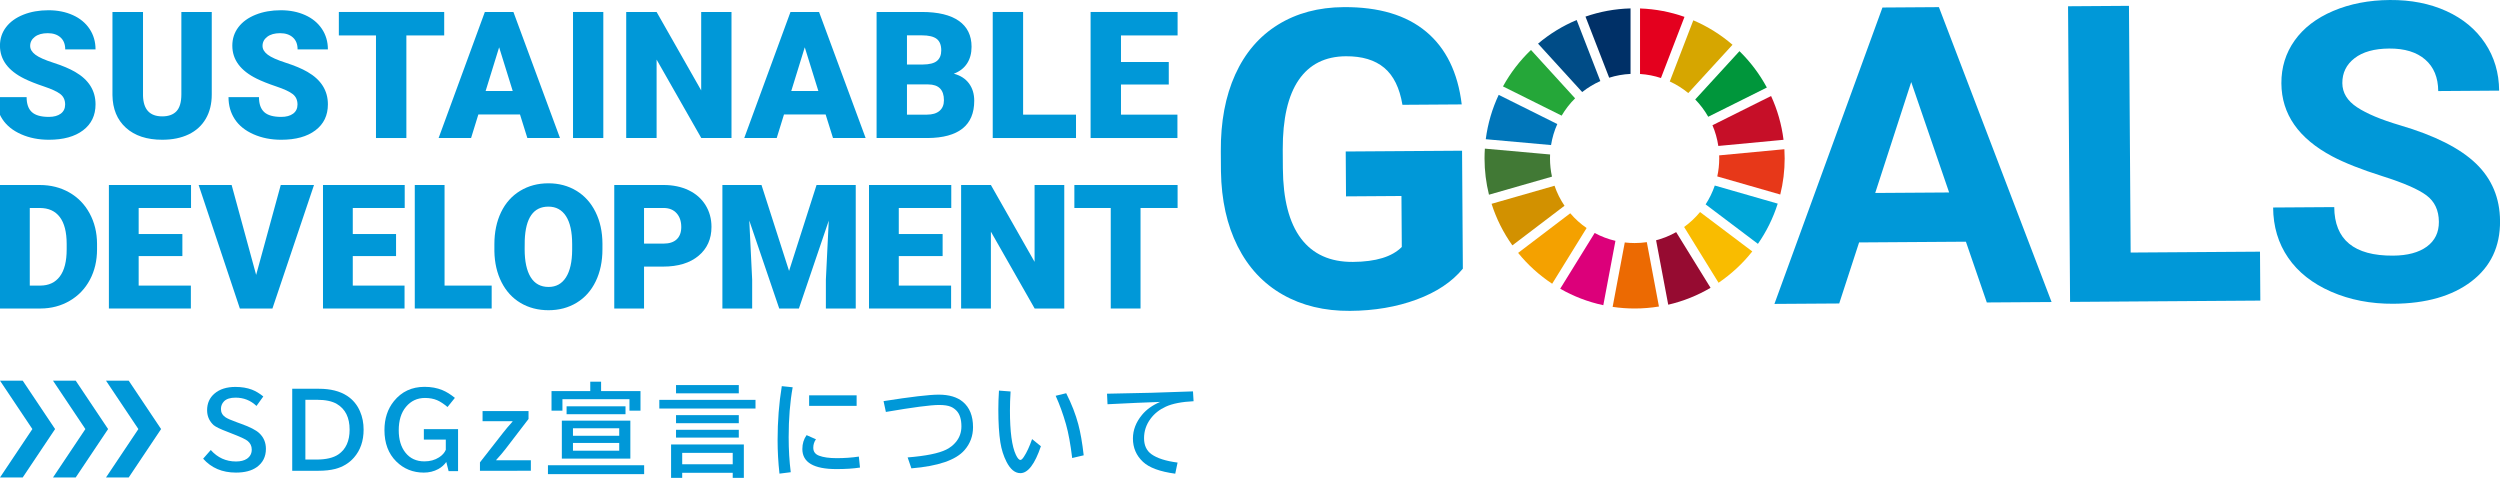
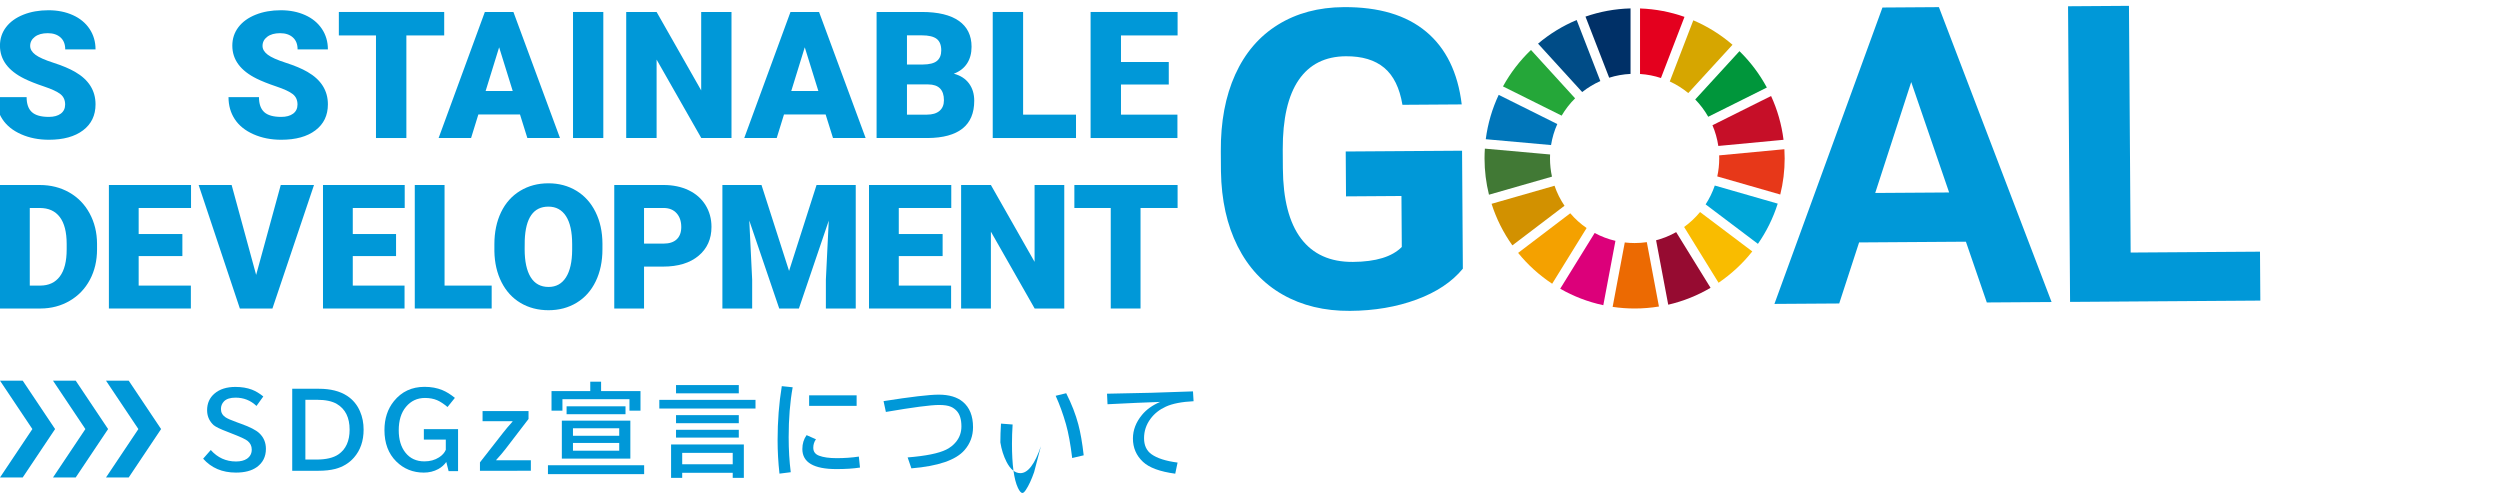
<svg xmlns="http://www.w3.org/2000/svg" version="1.1" id="レイヤー_1" x="0px" y="0px" width="603.342px" height="119.084px" viewBox="0 0 603.342 119.084" enable-background="new 0 0 603.342 119.084" xml:space="preserve">
  <path fill="#0098D8" d="M353.04,64.842c-2.625,3.188-6.35,5.672-11.171,7.451c-4.822,1.781-10.175,2.691-16.056,2.73  c-6.174,0.043-11.6-1.27-16.271-3.934c-4.675-2.661-8.294-6.551-10.86-11.661c-2.568-5.11-3.908-11.131-4.02-18.057l-0.033-4.851  c-0.049-7.122,1.11-13.296,3.475-18.524c2.367-5.227,5.801-9.235,10.308-12.027c4.506-2.791,9.797-4.208,15.873-4.249  c8.461-0.058,15.092,1.914,19.89,5.917c4.797,4.002,7.663,9.854,8.596,17.559l-14.308,0.098c-0.683-4.08-2.147-7.059-4.399-8.938  c-2.25-1.879-5.334-2.807-9.254-2.779c-5,0.034-8.793,1.939-11.381,5.713c-2.588,3.775-3.873,9.371-3.854,16.787l0.029,4.557  c0.053,7.482,1.512,13.124,4.379,16.928c2.869,3.803,7.048,5.686,12.537,5.646c5.52-0.037,9.449-1.24,11.785-3.607L338.222,47.3  l-13.379,0.092l-0.072-10.83l28.078-0.191L353.04,64.842z" />
  <path fill="#0098D8" d="M474.445,58.331l-25.777,0.176l-4.799,14.734l-15.633,0.105l26.071-71.53l13.623-0.093l27.193,71.167  l-15.632,0.106L474.445,58.331z M452.558,46.57l17.839-0.121l-9.15-26.646L452.558,46.57z" />
  <polygon fill="#0098D8" points="514.204,60.95 545.42,60.737 545.501,72.545 499.584,72.86 499.097,1.51 513.798,1.41 " />
-   <path fill="#0098D8" d="M588.592,53.533c-0.021-2.775-1.015-4.9-2.982-6.375c-1.972-1.473-5.511-3.018-10.618-4.632  c-5.107-1.615-9.154-3.213-12.136-4.794c-8.134-4.322-12.226-10.191-12.274-17.607c-0.025-3.854,1.036-7.3,3.188-10.338  c2.15-3.036,5.258-5.418,9.312-7.145c4.058-1.727,8.617-2.607,13.682-2.642c5.098-0.035,9.645,0.857,13.643,2.676  c3.998,1.819,7.11,4.403,9.339,7.753c2.229,3.351,3.356,7.164,3.387,11.443l-14.7,0.102c-0.021-3.268-1.066-5.801-3.141-7.6  c-2.069-1.799-4.967-2.686-8.691-2.66c-3.595,0.024-6.383,0.803-8.361,2.335c-1.984,1.533-2.967,3.541-2.95,6.024  c0.016,2.32,1.198,4.255,3.544,5.807c2.346,1.553,5.795,2.999,10.345,4.341c8.382,2.459,14.495,5.536,18.344,9.234  c3.85,3.698,5.791,8.325,5.828,13.878c0.043,6.175-2.262,11.035-6.906,14.578c-4.649,3.545-10.928,5.344-18.83,5.396  c-5.489,0.035-10.494-0.936-15.02-2.911c-4.521-1.979-7.979-4.707-10.371-8.188c-2.394-3.479-3.604-7.521-3.637-12.129l14.751-0.1  c0.054,7.873,4.784,11.776,14.194,11.714c3.495-0.023,6.218-0.754,8.17-2.188C587.643,58.073,588.609,56.081,588.592,53.533" />
  <path fill="#25A739" d="M376.883,27.907c0.899-1.531,1.992-2.934,3.245-4.176l-10.645-11.673c-2.678,2.559-4.961,5.526-6.758,8.797  L376.883,27.907z" />
  <path fill="#D6A600" d="M402.978,19.661c1.611,0.738,3.11,1.681,4.465,2.797l10.676-11.655c-2.813-2.425-5.999-4.425-9.46-5.901  L402.978,19.661z" />
  <path fill="#C60F28" d="M427.425,23.17l-14.148,7.054c0.677,1.576,1.156,3.252,1.416,4.999l15.739-1.486  C429.967,30.01,428.937,26.458,427.425,23.17" />
  <path fill="#00963B" d="M412.261,28.179l14.146-7.053c-1.751-3.256-3.986-6.215-6.61-8.777l-10.675,11.652  C410.337,25.251,411.396,26.653,412.261,28.179" />
  <path fill="#417935" d="M374.071,38.233c0-0.318,0.01-0.637,0.023-0.953l-15.742-1.409c-0.049,0.78-0.08,1.568-0.08,2.362  c0,3.019,0.375,5.953,1.072,8.756l15.203-4.36C374.237,41.21,374.071,39.742,374.071,38.233" />
  <path fill="#F9BC00" d="M410.28,51.171c-1.119,1.362-2.411,2.576-3.842,3.611l8.313,13.458c3.084-2.092,5.831-4.645,8.139-7.561  L410.28,51.171z" />
  <path fill="#E73819" d="M414.913,38.233c0,1.49-0.16,2.942-0.471,4.343l15.201,4.368c0.694-2.791,1.063-5.71,1.063-8.711  c0-0.746-0.025-1.486-0.07-2.224l-15.739,1.487C414.906,37.743,414.913,37.987,414.913,38.233" />
  <path fill="#F4A100" d="M378.959,51.472l-12.582,9.563c2.34,2.881,5.11,5.395,8.218,7.442l8.309-13.443  C381.438,54.024,380.112,52.824,378.959,51.472" />
  <path fill="#0076BA" d="M374.326,35.009c0.28-1.777,0.797-3.479,1.508-5.07l-14.144-7.046c-1.563,3.324-2.635,6.926-3.121,10.704  L374.326,35.009z" />
  <path fill="#960B31" d="M412.819,69.458l-8.301-13.438c-1.51,0.853-3.134,1.521-4.846,1.968l2.932,15.547  C406.249,72.695,409.685,71.305,412.819,69.458" />
  <path fill="#00A6D8" d="M413.84,44.777c-0.552,1.617-1.296,3.144-2.21,4.551l12.621,9.521c2.051-2.947,3.672-6.211,4.777-9.707  L413.84,44.777z" />
  <path fill="#EC6A02" d="M397.438,58.44c-0.963,0.141-1.944,0.217-2.945,0.217c-0.805,0-1.6-0.052-2.377-0.143l-2.928,15.547  c1.729,0.254,3.502,0.391,5.305,0.391c1.998,0,3.96-0.166,5.871-0.479L397.438,58.44z" />
  <path fill="#E4001E" d="M395.797,17.853c1.755,0.112,3.448,0.445,5.054,0.976l5.678-14.757c-3.377-1.193-6.979-1.899-10.729-2.031  L395.797,17.853L395.797,17.853z" />
  <path fill="#DC007A" d="M389.864,58.125c-1.771-0.412-3.452-1.056-5.014-1.896l-8.314,13.45c3.197,1.829,6.695,3.187,10.402,3.978  L389.864,58.125z" />
  <path fill="#003067" d="M388.354,18.755c1.64-0.519,3.367-0.834,5.158-0.918V2.028c-3.803,0.101-7.451,0.793-10.878,1.98  L388.354,18.755z" />
  <path fill="#D29100" d="M377.573,49.656c-1.004-1.481-1.82-3.104-2.407-4.829l-15.194,4.36c1.151,3.623,2.856,7,5.02,10.03  L377.573,49.656z" />
  <path fill="#004C87" d="M381.84,22.215c1.335-1.058,2.804-1.948,4.379-2.649l-5.713-14.738c-3.403,1.429-6.539,3.363-9.317,5.706  L381.84,22.215z" />
  <path fill="#0098D8" d="M15.721,25.224c0-1.072-0.38-1.908-1.139-2.508c-0.759-0.599-2.092-1.219-4.001-1.859  s-3.468-1.26-4.68-1.859c-3.942-1.936-5.912-4.597-5.912-7.981c0-1.686,0.49-3.173,1.472-4.46c0.982-1.289,2.371-2.291,4.168-3.01  c1.797-0.718,3.817-1.075,6.06-1.075c2.186,0,4.147,0.39,5.881,1.17c1.735,0.779,3.082,1.891,4.043,3.332  c0.961,1.441,1.442,3.09,1.442,4.941h-7.313c0-1.24-0.379-2.201-1.139-2.883c-0.759-0.683-1.786-1.024-3.081-1.024  c-1.31,0-2.344,0.289-3.104,0.867C7.659,9.453,7.28,10.188,7.28,11.079c0,0.781,0.418,1.487,1.254,2.121  c0.835,0.634,2.304,1.288,4.408,1.963c2.103,0.676,3.831,1.404,5.181,2.185c3.287,1.895,4.932,4.506,4.932,7.835  c0,2.66-1.003,4.75-3.009,6.268c-2.006,1.519-4.757,2.277-8.253,2.277c-2.466,0-4.698-0.441-6.696-1.326  c-1.999-0.885-3.503-2.096-4.513-3.635c-1.01-1.54-1.515-3.313-1.515-5.318h7.354c0,1.63,0.422,2.831,1.265,3.604  s2.211,1.159,4.105,1.159c1.212,0,2.169-0.262,2.873-0.782C15.369,26.906,15.721,26.172,15.721,25.224" />
-   <path fill="#0098D8" d="M51.104,2.889V22.8c0,2.258-0.48,4.211-1.441,5.86c-0.962,1.652-2.341,2.909-4.138,3.772  c-1.797,0.863-3.921,1.295-6.372,1.295c-3.706,0-6.623-0.961-8.754-2.884c-2.132-1.922-3.218-4.555-3.26-7.896V2.889h7.375v20.203  c0.084,3.329,1.63,4.993,4.639,4.993c1.517,0,2.667-0.418,3.447-1.253c0.78-0.836,1.17-2.193,1.17-4.074V2.889H51.104z" />
  <path fill="#0098D8" d="M71.798,25.224c0-1.072-0.379-1.908-1.139-2.508c-0.758-0.599-2.092-1.219-4.001-1.859  c-1.909-0.641-3.468-1.26-4.68-1.859c-3.942-1.936-5.912-4.597-5.912-7.981c0-1.686,0.49-3.173,1.472-4.46  c0.982-1.289,2.371-2.291,4.168-3.01c1.797-0.718,3.817-1.075,6.06-1.075c2.186,0,4.147,0.39,5.881,1.17  c1.735,0.779,3.082,1.891,4.043,3.332c0.962,1.441,1.442,3.09,1.442,4.941h-7.313c0-1.24-0.379-2.201-1.139-2.883  c-0.759-0.683-1.786-1.024-3.081-1.024c-1.31,0-2.344,0.289-3.104,0.867c-0.759,0.578-1.137,1.313-1.137,2.204  c0,0.781,0.417,1.487,1.253,2.121c0.835,0.634,2.305,1.288,4.409,1.963c2.102,0.676,3.83,1.404,5.181,2.185  c3.286,1.895,4.931,4.506,4.931,7.835c0,2.66-1.003,4.75-3.009,6.268c-2.006,1.519-4.757,2.277-8.253,2.277  c-2.466,0-4.698-0.441-6.696-1.326c-1.999-0.885-3.503-2.096-4.513-3.635c-1.01-1.54-1.515-3.313-1.515-5.318H62.5  c0,1.63,0.422,2.831,1.265,3.604c0.843,0.772,2.211,1.159,4.105,1.159c1.212,0,2.169-0.262,2.873-0.782  C71.446,26.906,71.798,26.172,71.798,25.224" />
  <polygon fill="#0098D8" points="107.202,8.551 98.072,8.551 98.072,33.31 90.738,33.31 90.738,8.551 81.775,8.551 81.775,2.889   107.202,2.889 " />
  <path fill="#0098D8" d="M125.494,27.626h-10.05l-1.755,5.684h-7.835l11.158-30.421h6.894l11.241,30.421h-7.877L125.494,27.626z   M117.199,21.964h6.54l-3.28-10.551L117.199,21.964z" />
  <rect x="138.291" y="2.889" fill="#0098D8" width="7.312" height="30.421" />
  <polygon fill="#0098D8" points="176.536,33.31 169.244,33.31 158.462,14.38 158.462,33.31 151.128,33.31 151.128,2.889   158.462,2.889 169.223,21.818 169.223,2.889 176.536,2.889 " />
  <path fill="#0098D8" d="M199.256,27.626h-10.05l-1.755,5.684h-7.835l11.158-30.421h6.894L208.91,33.31h-7.877L199.256,27.626z   M190.961,21.964h6.54l-3.28-10.551L190.961,21.964z" />
  <path fill="#0098D8" d="M211.552,33.31V2.889h10.927c3.914,0,6.891,0.718,8.932,2.151c2.04,1.436,3.061,3.519,3.061,6.247  c0,1.575-0.362,2.919-1.087,4.033c-0.725,1.115-1.79,1.936-3.196,2.465c1.588,0.418,2.806,1.198,3.656,2.34  c0.85,1.144,1.274,2.536,1.274,4.18c0,2.98-0.943,5.22-2.831,6.718c-1.887,1.496-4.683,2.259-8.388,2.287H211.552z M218.885,15.571  h3.824c1.601-0.013,2.743-0.307,3.426-0.88c0.683-0.572,1.024-1.418,1.024-2.535c0-1.286-0.37-2.211-1.107-2.777  c-0.739-0.564-1.93-0.849-3.573-0.849h-3.594V15.571L218.885,15.571z M218.885,20.376v7.292h4.806c1.323,0,2.34-0.304,3.05-0.909  c0.71-0.606,1.066-1.459,1.066-2.56c0-2.534-1.261-3.809-3.782-3.823H218.885z" />
  <polygon fill="#0098D8" points="246.914,27.668 259.68,27.668 259.68,33.31 239.581,33.31 239.581,2.889 246.914,2.889 " />
  <polygon fill="#0098D8" points="282.067,20.397 270.534,20.397 270.534,27.668 284.157,27.668 284.157,33.31 263.2,33.31   263.2,2.889 284.197,2.889 284.197,8.551 270.534,8.551 270.534,14.965 282.067,14.965 " />
  <path fill="#0098D8" d="M0,74.454V44.648h9.602c2.634,0,5.001,0.597,7.104,1.791c2.101,1.192,3.742,2.879,4.922,5.056  c1.181,2.178,1.778,4.617,1.791,7.319v1.371c0,2.729-0.576,5.176-1.729,7.34c-1.153,2.162-2.777,3.854-4.872,5.076  c-2.096,1.222-4.433,1.84-7.012,1.853H0z M7.186,50.195v18.729h2.497c2.061,0,3.645-0.731,4.75-2.198  c1.106-1.47,1.658-3.647,1.658-6.541v-1.289c0-2.881-0.552-5.051-1.658-6.511c-1.105-1.462-2.716-2.19-4.831-2.19H7.186z" />
  <polygon fill="#0098D8" points="44.014,61.801 33.464,61.801 33.464,68.924 46.062,68.924 46.062,74.454 26.279,74.454   26.279,44.647 46.103,44.647 46.103,50.195 33.464,50.195 33.464,56.48 44.014,56.48 " />
  <polygon fill="#0098D8" points="61.818,66.346 67.755,44.648 75.78,44.648 65.749,74.454 57.887,74.454 47.939,44.648   55.902,44.648 " />
  <polygon fill="#0098D8" points="95.583,61.801 85.136,61.801 85.136,68.924 97.631,68.924 97.631,74.454 77.95,74.454 77.95,44.647   97.671,44.647 97.671,50.195 85.136,50.195 85.136,56.48 95.583,56.48 " />
  <polygon fill="#0098D8" points="107.286,68.924 118.658,68.924 118.658,74.454 100.1,74.454 100.1,44.647 107.286,44.647 " />
  <path fill="#0098D8" d="M145.391,60.165c0,2.908-0.539,5.479-1.618,7.719c-1.077,2.238-2.61,3.961-4.595,5.168  c-1.986,1.209-4.247,1.814-6.786,1.814c-2.538,0-4.79-0.584-6.756-1.75c-1.965-1.166-3.497-2.837-4.596-5.007  s-1.675-4.659-1.729-7.474v-1.678c0-2.92,0.535-5.498,1.606-7.729c1.072-2.23,2.606-3.953,4.606-5.168  c1.999-1.216,4.275-1.822,6.828-1.822c2.524,0,4.776,0.601,6.755,1.801c1.979,1.201,3.518,2.91,4.617,5.129  c1.098,2.218,1.654,4.758,1.668,7.625V60.165L145.391,60.165z M138.083,58.917c0-2.961-0.495-5.211-1.484-6.746  c-0.991-1.536-2.406-2.304-4.248-2.304c-3.603,0-5.507,2.703-5.712,8.107l-0.021,2.188c0,2.92,0.486,5.166,1.454,6.735  c0.969,1.567,2.408,2.354,4.32,2.354c1.815,0,3.214-0.771,4.197-2.313c0.982-1.543,1.48-3.76,1.494-6.653V58.917L138.083,58.917z" />
  <path fill="#0098D8" d="M155.43,64.338v10.115h-7.186V44.646h11.894c2.279,0,4.295,0.421,6.049,1.26  c1.754,0.84,3.112,2.033,4.074,3.583c0.962,1.549,1.443,3.306,1.443,5.271c0,2.907-1.041,5.231-3.122,6.972  s-4.937,2.608-8.567,2.608L155.43,64.338L155.43,64.338z M155.43,58.792h4.708c1.393,0,2.453-0.348,3.184-1.043  c0.729-0.697,1.094-1.68,1.094-2.949c0-1.392-0.375-2.504-1.126-3.337c-0.75-0.831-1.774-1.255-3.07-1.269h-4.79V58.792z" />
  <polygon fill="#0098D8" points="183.778,44.647 190.431,65.383 197.063,44.647 206.522,44.647 206.522,74.454 199.315,74.454   199.315,67.495 200.011,53.246 192.805,74.454 188.056,74.454 180.83,53.225 181.526,67.495 181.526,74.454 174.34,74.454   174.34,44.647 " />
  <polygon fill="#0098D8" points="227.489,61.801 216.908,61.801 216.908,68.924 229.537,68.924 229.537,74.454 209.722,74.454   209.722,44.647 229.577,44.647 229.577,50.195 216.908,50.195 216.908,56.48 227.489,56.48 " />
  <polygon fill="#0098D8" points="256.847,74.454 249.701,74.454 239.139,55.907 239.139,74.454 231.953,74.454 231.953,44.648   239.139,44.648 249.682,63.195 249.682,44.648 256.847,44.648 " />
  <polygon fill="#0098D8" points="284.197,50.195 275.251,50.195 275.251,74.454 268.064,74.454 268.064,50.195 259.284,50.195   259.284,44.648 284.197,44.648 " />
  <g>
    <polygon fill="#0098D8" points="5.48,115.23 13.295,103.548 5.482,91.868 0,91.868 7.813,103.548 0,115.23  " />
    <polygon fill="#0098D8" points="18.271,115.23 26.087,103.548 18.274,91.868 12.792,91.868 20.605,103.548 12.792,115.23  " />
    <polygon fill="#0098D8" points="31.063,115.23 38.877,103.548 31.064,91.868 25.582,91.868 33.397,103.548 25.582,115.23  " />
  </g>
  <g>
    <path fill="#0098D8" d="M50.866,108.603c1.639,1.845,3.668,2.769,6.085,2.769c1.097,0,1.976-0.217,2.636-0.654   c0.78-0.535,1.169-1.271,1.169-2.22c0-0.858-0.339-1.559-1.015-2.101c-0.444-0.357-1.519-0.871-3.221-1.54l-0.453-0.178   l-0.81-0.322c-0.056-0.024-0.155-0.063-0.299-0.119c-1.75-0.659-2.882-1.205-3.4-1.634c-0.08-0.072-0.179-0.17-0.299-0.3   c-0.85-0.914-1.276-2.016-1.276-3.306c0-1.662,0.597-3.001,1.79-4.018c1.248-1.068,2.935-1.601,5.058-1.601   c1.48,0,2.799,0.219,3.96,0.654c0.922,0.359,1.84,0.909,2.755,1.647l-1.646,2.291c-1.408-1.338-3.09-2.005-5.047-2.005   c-1.28,0-2.211,0.298-2.792,0.893c-0.492,0.509-0.739,1.126-0.739,1.849c0,0.828,0.358,1.489,1.074,1.982   c0.453,0.316,1.415,0.738,2.886,1.264l0.955,0.346c2.1,0.758,3.54,1.497,4.32,2.221c1.081,1.009,1.621,2.277,1.621,3.806   c0,1.893-0.743,3.367-2.23,4.427c-1.225,0.866-2.895,1.301-5.01,1.301c-3.292,0-5.93-1.119-7.909-3.354L50.866,108.603z" />
    <path fill="#0098D8" d="M70.524,93.823h6.467c2.768,0,5.026,0.569,6.776,1.706c1.399,0.916,2.441,2.171,3.125,3.771   c0.573,1.318,0.859,2.783,0.859,4.388c0,2.721-0.776,4.966-2.326,6.741c-1.169,1.335-2.664,2.246-4.486,2.732   c-1.169,0.304-2.549,0.453-4.14,0.453h-6.274V93.823H70.524z M73.698,96.484v14.424h2.659c2.323,0,4.092-0.415,5.308-1.242   c1.806-1.239,2.709-3.232,2.709-5.976c0-2.903-1.019-4.965-3.054-6.182c-1.145-0.684-2.752-1.024-4.82-1.024H73.698z" />
    <path fill="#0098D8" d="M108.268,113.708l-0.561-2.219c-0.502,0.708-1.142,1.276-1.922,1.707c-1.058,0.571-2.224,0.859-3.495,0.859   c-2.625,0-4.843-0.896-6.656-2.685c-1.902-1.885-2.852-4.41-2.852-7.576c0-2.773,0.764-5.105,2.291-6.99   c1.862-2.296,4.323-3.446,7.384-3.446c1.591,0,3.023,0.263,4.295,0.787c0.97,0.397,1.98,1.022,3.03,1.874l-1.778,2.206   c-0.947-0.787-1.785-1.336-2.517-1.646c-0.851-0.358-1.825-0.538-2.923-0.538c-1.862,0-3.389,0.711-4.581,2.135   c-1.169,1.391-1.753,3.28-1.753,5.666c0,2.243,0.54,4.045,1.622,5.405c1.114,1.4,2.637,2.099,4.569,2.099   c1.352,0,2.529-0.32,3.532-0.967c0.794-0.508,1.339-1.116,1.634-1.825v-2.469h-5.297v-2.516h8.255v10.14h-2.276V113.708z" />
    <path fill="#0098D8" d="M116.461,99.204h11.093v1.908l-5.522,7.206c-0.581,0.764-1.339,1.658-2.278,2.684v0.071h8.362v2.541H115.83   v-2.027l5.594-7.158c0.644-0.826,1.399-1.722,2.266-2.683v-0.096h-7.23v-2.446H116.461z" />
    <path fill="#0098D8" d="M132.24,112.28h23.215v2.146H132.24V112.28z M145.065,94.384h9.509v4.723h-2.66v-2.769h-16.177v2.769   h-2.636v-4.723h9.353v-2.268h2.612V94.384z M152.127,101.517v9.163h-16.534v-9.163H152.127z M136.738,98.058h14.22v1.907h-14.22   V98.058z M138.277,103.356v1.812h11.166v-1.812H138.277z M138.277,106.898v1.872h11.166v-1.872H138.277z" />
    <path fill="#0098D8" d="M159.118,96.496h23.213v2.1h-23.213V96.496z M179.517,107.266v8.064h-2.685v-1.227H164.64v1.227h-2.684   v-8.064H179.517z M163.149,92.928h15.15v2.004h-15.15V92.928z M163.149,100.183h15.15v1.954h-15.15V100.183z M163.149,103.724   h15.15v1.886h-15.15V103.724z M164.64,109.297v2.755h12.192v-2.755H164.64z" />
    <path fill="#0098D8" d="M188.115,114.306c-0.303-2.704-0.453-5.393-0.453-8.063c0-4.582,0.337-8.932,1.014-13.051l2.625,0.272   c-0.644,3.563-0.966,7.585-0.966,12.063c0,3.008,0.167,5.818,0.502,8.436L188.115,114.306z M207.548,112.838   c-1.591,0.248-3.479,0.37-5.667,0.37c-5.495,0-8.244-1.614-8.244-4.844c0-1.279,0.342-2.396,1.026-3.352l2.255,1.002   c-0.428,0.604-0.644,1.285-0.644,2.04c0,0.932,0.465,1.57,1.395,1.92c1.034,0.397,2.446,0.596,4.236,0.596   c1.932,0,3.723-0.127,5.368-0.381L207.548,112.838z M195.272,95.409h11.464v2.542h-11.464V95.409z" />
    <path fill="#0098D8" d="M213.236,96.805c6.61-1.041,11.043-1.562,13.302-1.562c2.504,0,4.45,0.578,5.833,1.729   c1.638,1.37,2.458,3.409,2.458,6.122c0,2.115-0.684,3.959-2.053,5.534c-2.083,2.4-6.358,3.871-12.824,4.402l-0.906-2.637   c4.365-0.351,7.463-0.974,9.292-1.873c0.978-0.484,1.781-1.12,2.41-1.907c0.851-1.067,1.277-2.299,1.277-3.699   c0-1.717-0.398-2.986-1.193-3.808c-0.406-0.413-0.848-0.723-1.326-0.93c-0.667-0.294-1.622-0.441-2.863-0.441   c-2.028,0-6.31,0.562-12.848,1.683L213.236,96.805z" />
-     <path fill="#0098D8" d="M251.206,107.697c-1.472,4.325-3.123,6.49-4.95,6.49c-1.306,0-2.422-0.915-3.353-2.744   c-0.716-1.415-1.209-2.974-1.479-4.676c-0.326-2.065-0.489-4.723-0.489-7.969c0-1.407,0.052-2.918,0.155-4.533l2.803,0.214   c-0.104,1.615-0.155,3.149-0.155,4.605c0,5.108,0.477,8.665,1.432,10.678c0.39,0.827,0.756,1.24,1.098,1.24   c0.223,0,0.502-0.254,0.835-0.762c0.684-1.034,1.344-2.458,1.98-4.271L251.206,107.697z M258.756,110.537   c-0.405-3.356-0.903-6.067-1.491-8.138c-0.716-2.503-1.547-4.797-2.494-6.881l2.542-0.62c1.312,2.6,2.287,5.106,2.923,7.515   c0.525,1.957,0.958,4.445,1.3,7.469L258.756,110.537z" />
+     <path fill="#0098D8" d="M251.206,107.697c-1.472,4.325-3.123,6.49-4.95,6.49c-1.306,0-2.422-0.915-3.353-2.744   c-0.716-1.415-1.209-2.974-1.479-4.676c0-1.407,0.052-2.918,0.155-4.533l2.803,0.214   c-0.104,1.615-0.155,3.149-0.155,4.605c0,5.108,0.477,8.665,1.432,10.678c0.39,0.827,0.756,1.24,1.098,1.24   c0.223,0,0.502-0.254,0.835-0.762c0.684-1.034,1.344-2.458,1.98-4.271L251.206,107.697z M258.756,110.537   c-0.405-3.356-0.903-6.067-1.491-8.138c-0.716-2.503-1.547-4.797-2.494-6.881l2.542-0.62c1.312,2.6,2.287,5.106,2.923,7.515   c0.525,1.957,0.958,4.445,1.3,7.469L258.756,110.537z" />
    <path fill="#0098D8" d="M267.166,95.016c7.317-0.112,14.231-0.298,20.744-0.561l0.143,2.373c-2.871,0.144-5.106,0.581-6.704,1.314   c-1.527,0.699-2.752,1.669-3.674,2.909c-1.05,1.408-1.574,2.974-1.574,4.7c0,1.72,0.595,3.008,1.789,3.865   c1.367,0.979,3.468,1.65,6.3,2.017l-0.562,2.683c-3.689-0.493-6.287-1.446-7.789-2.862c-1.615-1.511-2.423-3.388-2.423-5.631   c0-2.036,0.732-3.936,2.196-5.702c1.065-1.295,2.524-2.338,4.377-3.126c-3.285,0.111-7.52,0.299-12.706,0.562L267.166,95.016z" />
  </g>
</svg>